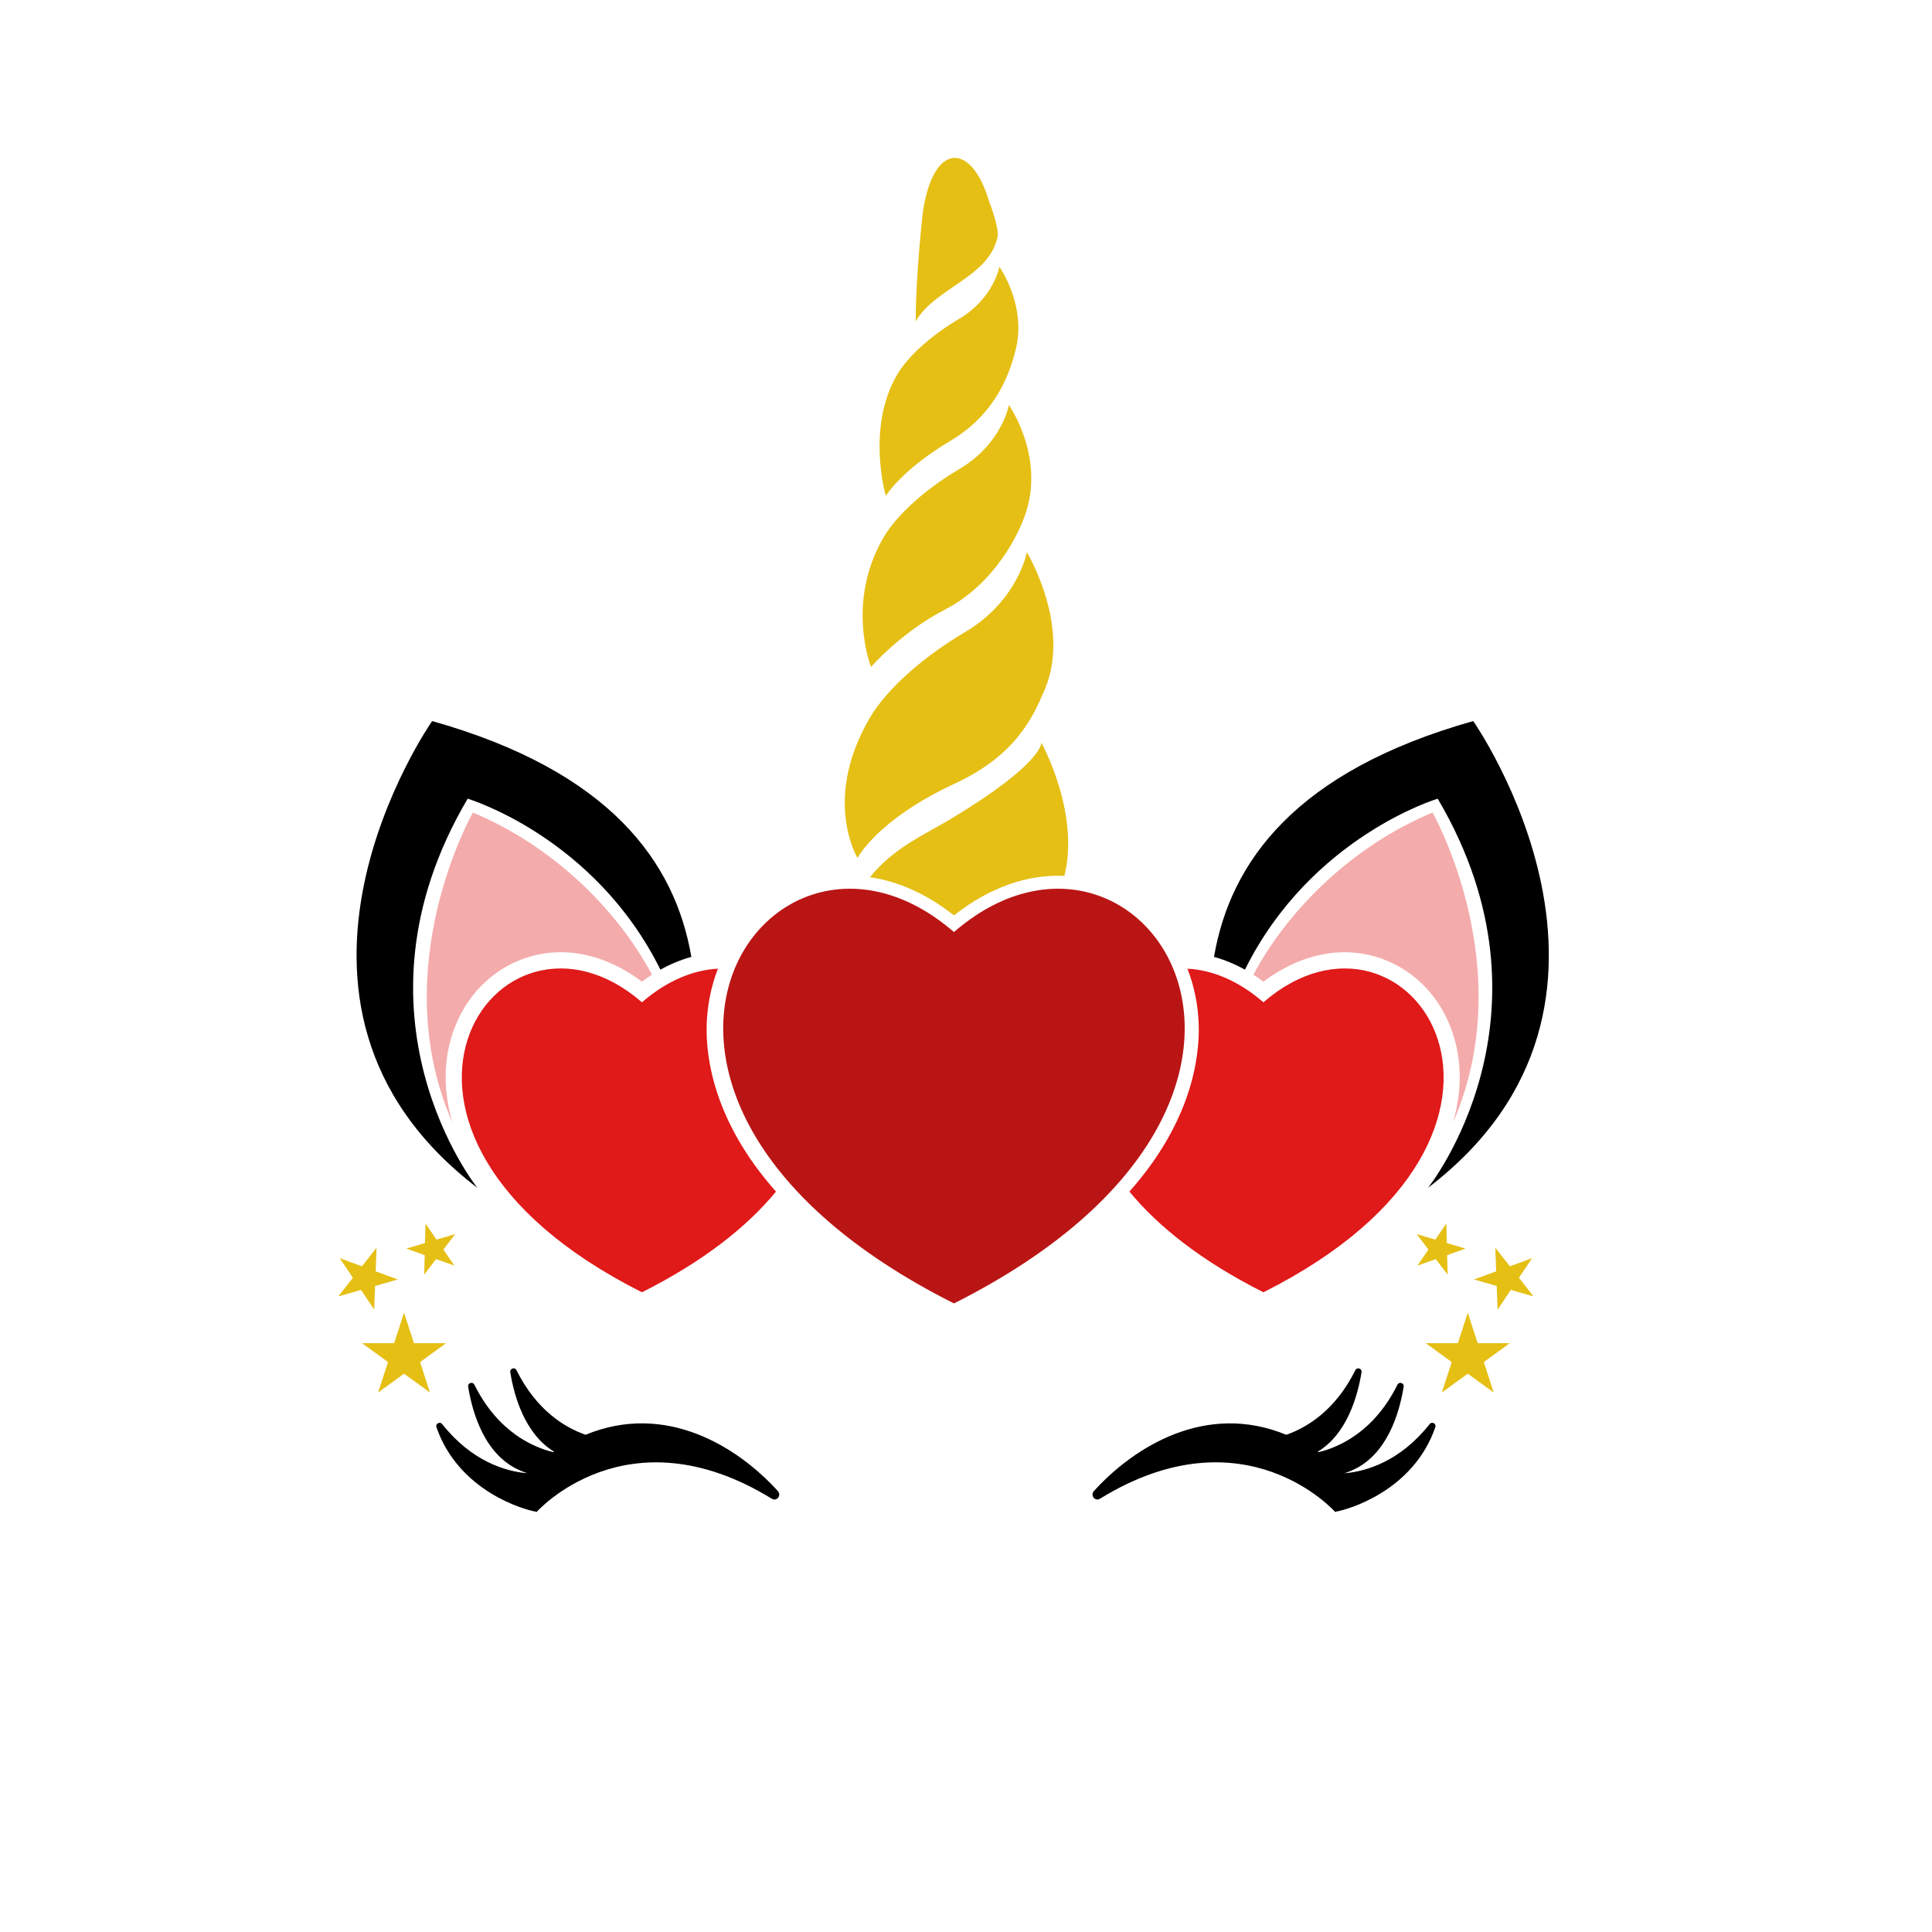
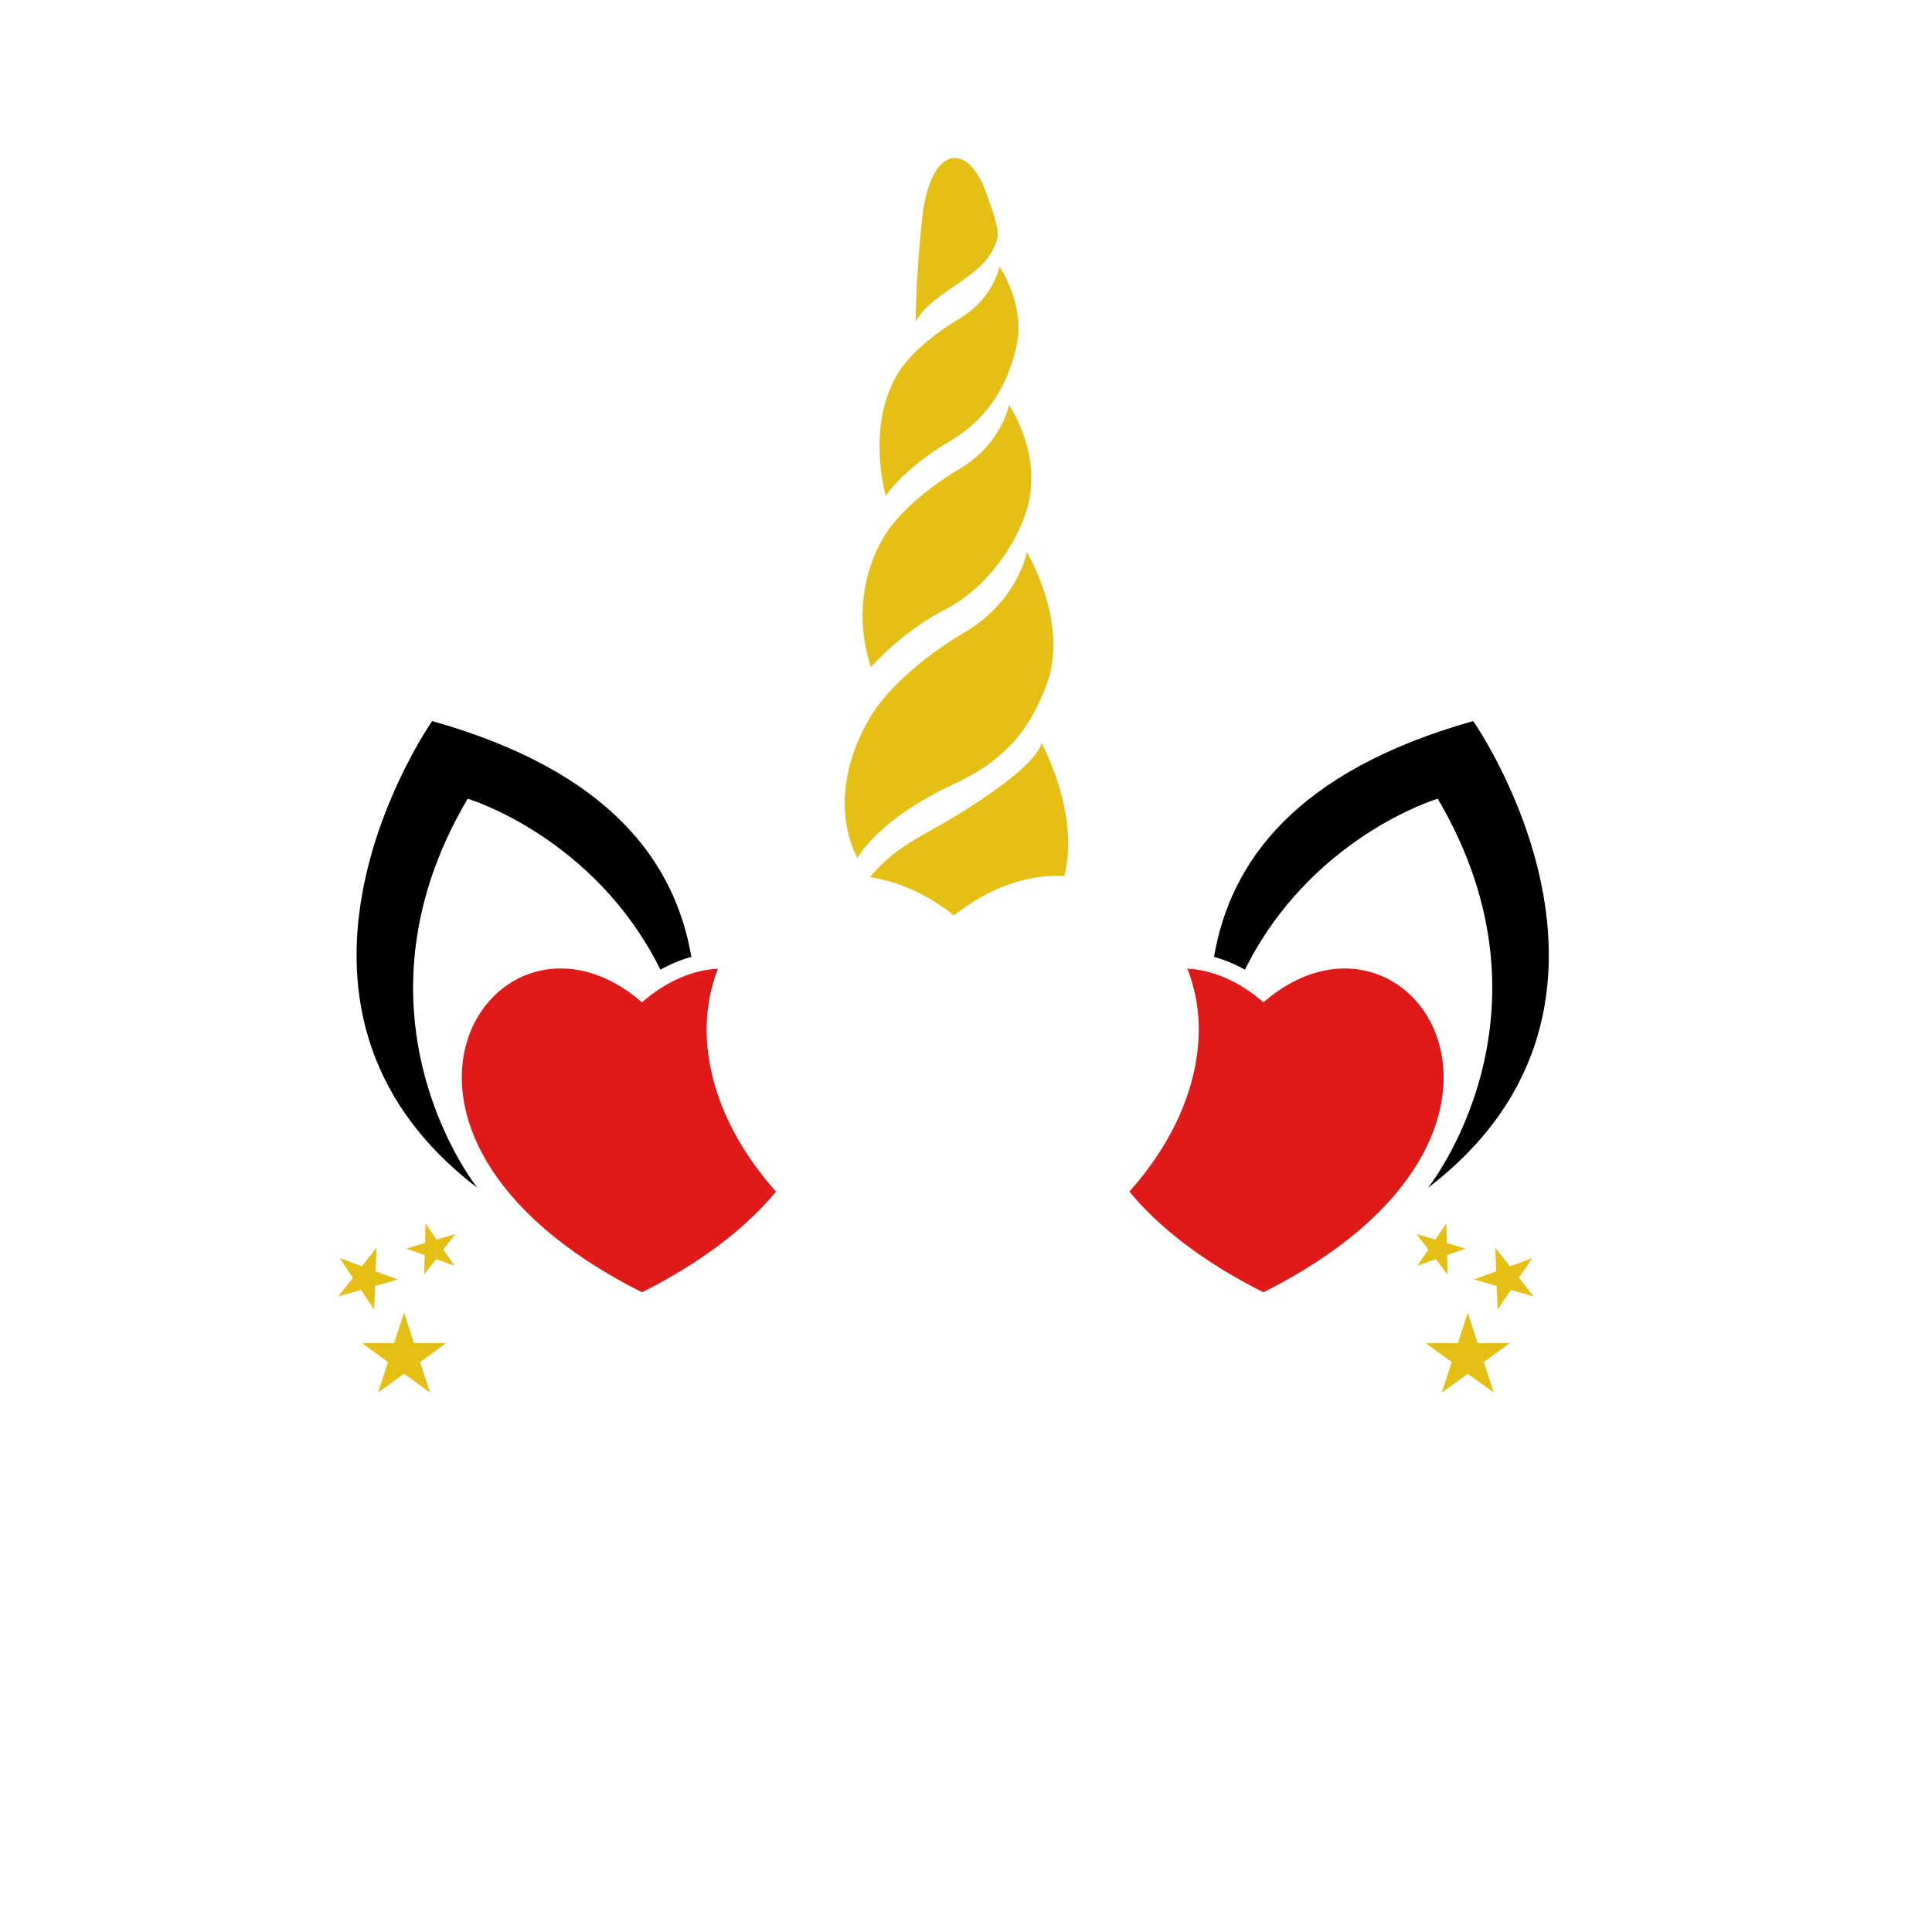
<svg xmlns="http://www.w3.org/2000/svg" version="1.1" id="Calque_1" x="0px" y="0px" viewBox="0 0 600 600" style="enable-background:new 0 0 600 600;" xml:space="preserve">
  <style type="text/css">
	.st0{fill:#E5BF14;}
	.st1{fill:#F4ABAB;}
	.st2{fill:#E01919;}
	.st3{fill:#BA1515;}
</style>
  <path class="st0" d="M468.87,417.14l-8.06,5.86l3.08,9.47l-8.06-5.86l-8.06,5.86l3.08-9.47l-8.06-5.86h9.96l3.08-9.47l3.08,9.47  H468.87z M471.72,396.83l4.09-6.1l-6.9,2.53l-4.54-5.78l0.28,7.34l-6.9,2.53l7.07,2.01l0.28,7.34l4.09-6.1l7.07,2.01L471.72,396.83z   M445.89,391.03l3.68,4.81l-0.15-6.06l5.71-2.02l-5.81-1.72l-0.15-6.06l-3.43,4.99l-5.81-1.72l3.68,4.81l-3.43,4.99L445.89,391.03z   M128.56,417.14l-3.08-9.47l-3.08,9.47h-9.96l8.06,5.86l-3.08,9.47l8.06-5.86l8.06,5.86l-3.08-9.47l8.06-5.86H128.56z   M116.49,399.36l7.07-2.01l-6.9-2.53l0.28-7.34l-4.54,5.78l-6.9-2.53l4.09,6.1l-4.54,5.78l7.07-2.01l4.09,6.1L116.49,399.36z   M135.57,384.97l-3.43-4.99l-0.15,6.06l-5.81,1.72l5.71,2.02l-0.15,6.06l3.68-4.81l5.71,2.02l-3.43-4.99l3.68-4.81L135.57,384.97z" />
-   <path d="M445.75,443.25c-6.97,20.06-27.53,25.65-30.8,26.19c0,0,0-0.01,0-0.01l-0.27,0.15c0,0-28.07-31.79-73.06-4.15  c-1.57,0.96-3.11-1.04-1.87-2.4c12.45-13.69,34.76-27.73,59.71-17.44c6.22-2.17,15.17-7.41,21.45-20.06  c0.52-1.05,2.12-0.54,1.93,0.62c-1.21,7.5-4.54,19.19-13.61,24.7c0.07,0.05,0.14,0.1,0.21,0.14c5.95-1.41,17.12-6,24.55-20.96  c0.52-1.05,2.12-0.54,1.93,0.62c-1.32,8.19-5.16,21.41-16.26,26.08c-0.68,0.29-1.32,0.53-1.94,0.75c0.01,0.01,0.03,0.03,0.04,0.04  c6.49-0.6,16.96-3.57,26.24-15.26C444.73,441.32,446.14,442.14,445.75,443.25z M181.85,445.58c-6.22-2.17-15.17-7.41-21.45-20.06  c-0.52-1.05-2.12-0.54-1.93,0.62c1.21,7.5,4.54,19.19,13.61,24.7c-0.07,0.05-0.14,0.1-0.21,0.14c-5.95-1.41-17.12-6-24.55-20.96  c-0.52-1.05-2.12-0.54-1.93,0.62c1.32,8.19,5.16,21.41,16.26,26.08c0.68,0.29,1.32,0.53,1.94,0.75c-0.01,0.01-0.03,0.03-0.04,0.04  c-6.49-0.6-16.96-3.57-26.24-15.26c-0.73-0.92-2.15-0.1-1.76,1.01c6.97,20.06,27.53,25.65,30.8,26.19c0,0,0-0.01,0-0.01l0.27,0.15  c0,0,28.07-31.79,73.06-4.15c1.57,0.96,3.11-1.04,1.87-2.4C229.11,449.33,206.8,435.3,181.85,445.58z" />
  <path d="M443.48,368.89c0,0,42.82-53.4,3.01-120.85c0,0-39.35,11.75-59.86,53.1c-3.14-1.75-6.36-3.08-9.61-3.97  c5.05-29.42,25.21-57.64,80.5-73.24C457.52,223.92,518.74,311.38,443.48,368.89z M148.25,368.89c0,0-42.82-53.4-3.01-120.85  c0,0,39.35,11.75,59.86,53.1c3.14-1.75,6.36-3.08,9.61-3.97c-5.05-29.42-25.21-57.64-80.5-73.24  C134.22,223.92,73,311.38,148.25,368.89z" />
-   <path class="st1" d="M451.28,348.53c1.78-6.23,2.13-11.44,2.04-15.05c-0.39-15.69-8.77-29.03-21.86-34.81  c-12.45-5.5-26.51-3.22-39.09,6.19c-1.03-0.77-2.07-1.48-3.12-2.16c11.05-20.71,31.25-40.19,55.63-50.36  C444.87,252.35,472.25,300.33,451.28,348.53z M146.86,252.35c0,0-27.38,47.98-6.41,96.18c-1.78-6.23-2.13-11.44-2.04-15.05  c0.39-15.69,8.77-29.03,21.86-34.81c12.45-5.5,26.51-3.22,39.09,6.19c1.03-0.77,2.07-1.48,3.12-2.16  C191.44,282,171.24,262.52,146.86,252.35z" />
  <path class="st2" d="M392.37,401.33L392.37,401.33L392.37,401.33L392.37,401.33L392.37,401.33c-19.25-9.68-32.72-20.46-41.62-31.27  c19.3-21.72,21.78-41.62,21.53-51.57c-0.16-6.28-1.39-12.23-3.51-17.66c7.56,0.4,15.72,3.61,23.6,10.44c0,0,0,0,0,0c0,0,0,0,0,0  C437.57,272.11,491.65,351.43,392.37,401.33z M219.46,318.49c0.16-6.28,1.39-12.23,3.51-17.66c-7.56,0.4-15.72,3.61-23.6,10.44  c0,0,0,0,0,0c0,0,0,0,0,0c-45.19-39.17-99.27,40.15,0,90.06l0,0l0,0l0,0l0,0c19.25-9.68,32.72-20.46,41.62-31.27  C221.69,348.34,219.21,328.44,219.46,318.49z" />
-   <path class="st3" d="M296.26,404.79L296.26,404.79L296.26,404.79L296.26,404.79L296.26,404.79c-127.13-63.91-57.88-165.48,0-115.33  c0,0,0,0,0,0c0,0,0,0,0,0C354.14,239.31,423.39,340.88,296.26,404.79z" />
  <g>
    <g>
      <path class="st0" d="M270.51,207.13c0,0-7.9-19.81,3.77-40.04c4.61-8,14.6-16.1,23.62-21.41c13.25-7.8,15.43-19.88,15.43-19.88    s10.16,14.41,5.9,31.21c-2.25,8.87-10.77,24.57-25.66,32.24C279.87,196.31,270.51,207.13,270.51,207.13z M309.77,73.74    c0.68-2.99-2.67-11.4-2.67-11.4c-5.26-17.87-17.16-18.73-20.49,3.46c0,0-2.2,18.95-2.23,33.98    C290.52,89.27,306.94,86.25,309.77,73.74z M295.11,136.94c14.38-8.54,18.48-21.13,20.32-28.36c3.48-13.71-5.06-25.72-5.06-25.72    s-1.78,9.86-12.6,16.22c-7.37,4.34-15.52,10.95-19.28,17.48c-9.52,16.51-3.4,37.43-3.4,37.43S280.03,145.89,295.11,136.94z     M330.56,272.01c4.89-19.7-7.15-41.35-7.15-41.35s0.45,6.5-28.1,23.65c-8.2,4.93-17.84,8.99-25.11,18.11    c8.83,1.29,17.72,5.28,26.06,11.86C307.2,275.64,319.09,271.46,330.56,272.01z M296.47,243.38c18.92-8.78,24.27-20.43,28.04-29.38    c8.24-19.56-5.61-42.52-5.61-42.52s-2.73,15.14-19.34,24.91c-11.32,6.66-23.83,16.82-29.61,26.84    c-14.62,25.35-3.63,43.22-3.63,43.22S272.34,254.58,296.47,243.38z" />
    </g>
  </g>
</svg>